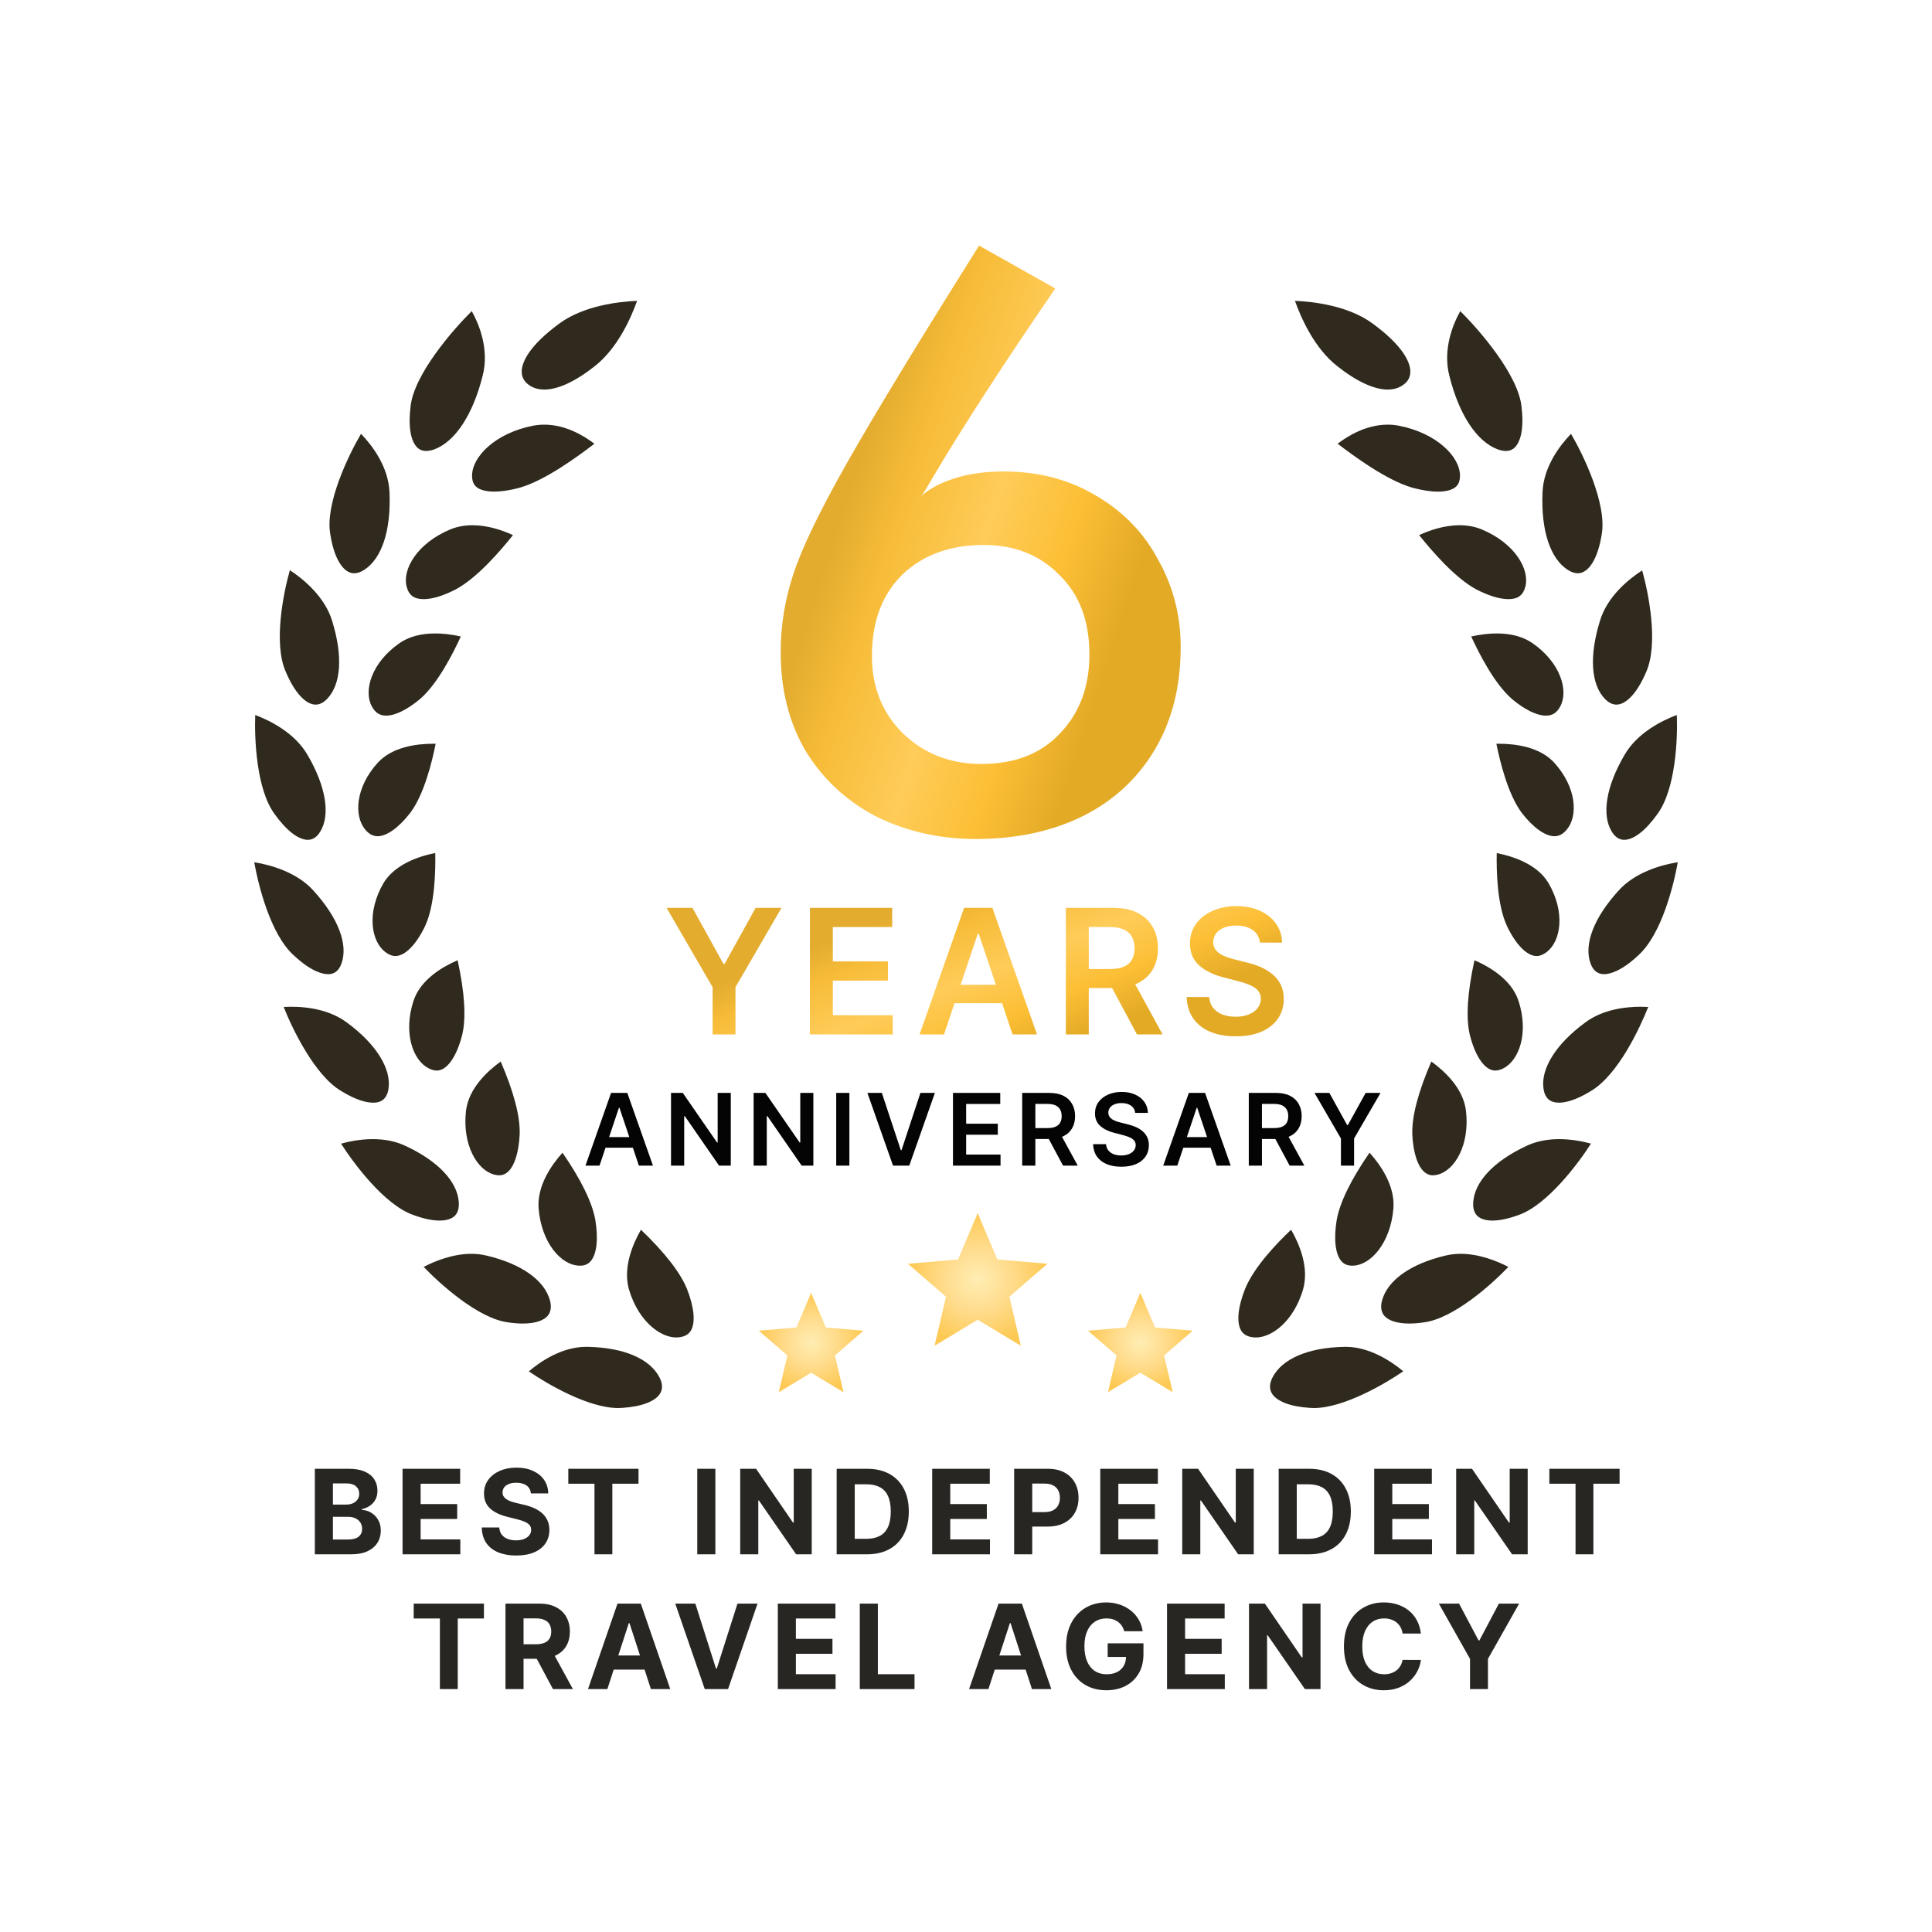
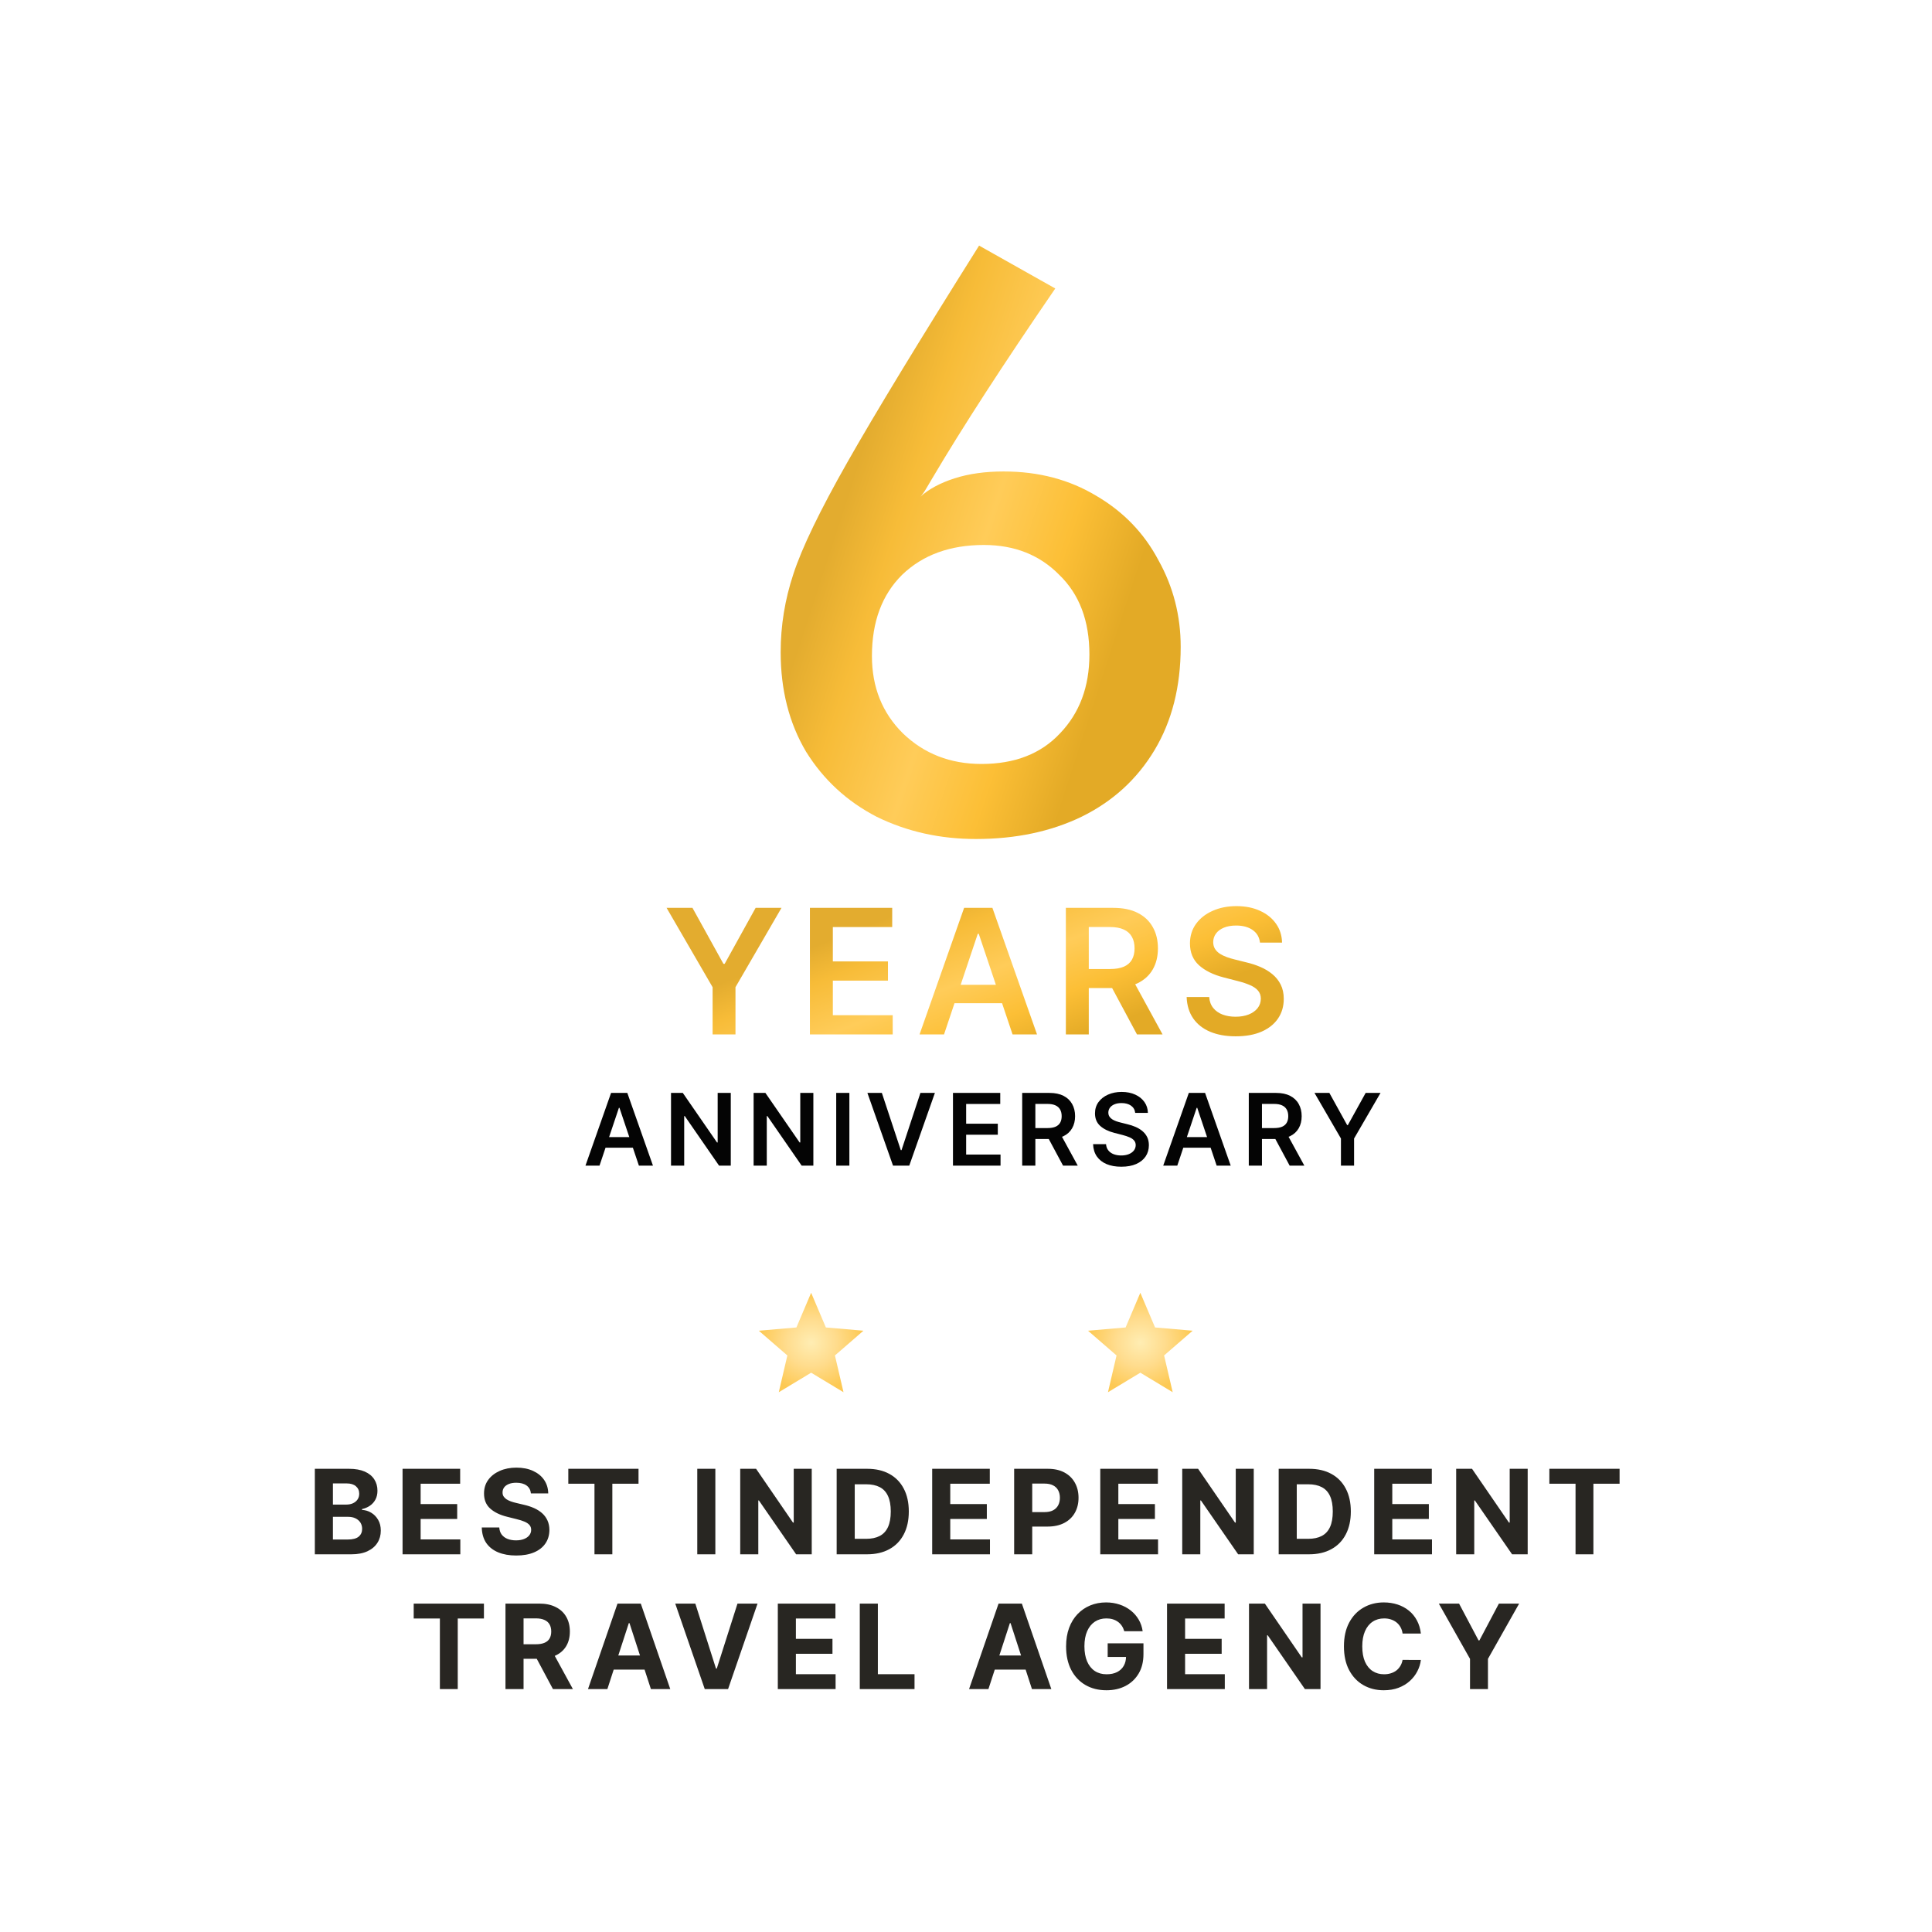
<svg xmlns="http://www.w3.org/2000/svg" width="129" height="129" viewBox="0 0 129 129" fill="none">
  <g filter="url(#filter0_i_107_146)">
    <rect x="0.75" y="0.75" width="127.5" height="127.5" rx="63.75" fill="white" />
-     <path d="M30.867 68.071C30.497 69.559 29.844 70.482 29.167 70.482C29.002 70.482 28.826 70.435 28.632 70.337C27.576 69.814 26.907 67.979 27.612 65.819C28.085 64.404 29.539 63.552 30.555 63.116C31.026 65.268 31.131 66.937 30.867 68.071ZM25.941 71.691C25.806 72.626 25.129 72.626 24.907 72.626C24.509 72.626 23.816 72.489 22.759 71.833C21.01 70.79 19.517 67.698 18.941 66.236C19.957 66.177 21.78 66.248 23.159 67.272C25.097 68.694 26.137 70.347 25.941 71.691ZM34.699 74.707C34.644 76.046 34.255 77.475 33.333 77.475C33.226 77.475 33.111 77.459 32.988 77.426C31.863 77.125 30.855 75.447 31.115 73.164C31.295 71.678 32.531 70.529 33.432 69.879C34.307 71.909 34.733 73.533 34.699 74.707ZM30.382 80.164C30.119 80.439 29.677 80.498 29.355 80.498C28.86 80.498 28.267 80.372 27.584 80.119C25.671 79.446 23.612 76.681 22.774 75.362C23.289 75.219 24.048 75.06 24.891 75.06C25.709 75.06 26.44 75.211 27.071 75.51C29.259 76.527 30.558 77.907 30.636 79.301C30.65 79.558 30.618 79.917 30.382 80.164ZM39.441 83.207C39.263 83.413 39.035 83.51 38.721 83.51C38.691 83.51 38.663 83.507 38.627 83.505C37.473 83.451 36.162 82.011 35.964 79.703C35.843 78.187 36.812 76.799 37.558 75.967C38.806 77.781 39.544 79.293 39.75 80.457C39.958 81.735 39.845 82.738 39.441 83.207ZM36.594 86.825C36.319 87.179 35.719 87.373 34.905 87.373C34.606 87.373 34.275 87.348 33.913 87.293C31.927 87.035 29.363 84.717 28.289 83.592C29.008 83.215 30.222 82.718 31.468 82.718C31.824 82.718 32.166 82.758 32.495 82.838C34.82 83.39 36.36 84.483 36.723 85.838C36.796 86.119 36.834 86.515 36.594 86.825ZM44.089 92.02C43.782 92.558 42.869 92.915 41.57 93.003C41.475 93.011 41.378 93.015 41.277 93.015C40.277 93.015 39.087 92.611 37.996 92.103C36.905 91.594 35.913 90.981 35.311 90.565C36.044 89.941 37.491 88.928 39.147 88.928C39.184 88.928 39.224 88.928 39.267 88.93C41.651 88.979 43.39 89.723 44.033 90.968C44.176 91.244 44.301 91.651 44.089 92.02ZM46.136 87.834C45.994 88.08 45.756 88.227 45.404 88.282C44.303 88.47 42.683 87.373 42.004 85.125C41.576 83.659 42.235 82.088 42.796 81.11C44.384 82.63 45.417 83.959 45.867 85.054C46.35 86.281 46.447 87.294 46.136 87.834ZM22.8 63.334C22.545 64.043 22.064 64.045 21.903 64.045H21.901C21.549 64.045 20.786 63.882 19.614 62.787C18.048 61.381 17.244 58.069 16.975 56.573C18.038 56.738 19.814 57.227 20.927 58.464C22.578 60.282 23.262 62.058 22.8 63.334ZM28.382 60.837C27.78 62.088 27.04 62.834 26.4 62.834C26.178 62.834 25.949 62.741 25.715 62.559C24.774 61.833 24.475 59.916 25.6 57.977C26.178 56.995 27.42 56.277 29.063 55.957C29.081 57.127 29.049 59.394 28.382 60.837ZM29.089 48.662C28.858 49.802 28.341 52.017 27.388 53.281C26.62 54.268 25.826 54.834 25.208 54.834C24.909 54.834 24.644 54.694 24.398 54.404C23.62 53.497 23.721 51.569 25.236 49.914C26.2 48.878 27.779 48.66 28.933 48.66C28.986 48.66 29.04 48.66 29.089 48.662ZM21.372 54.545C21.155 54.897 20.88 55.075 20.555 55.075C20.238 55.075 19.88 54.918 19.501 54.626C19.123 54.331 18.725 53.901 18.333 53.35C17.117 51.714 16.983 48.298 17.042 46.74C17.996 47.101 19.675 47.914 20.539 49.416C21.765 51.508 22.077 53.426 21.372 54.545ZM30.768 41.5C30.276 42.566 29.24 44.657 28.024 45.693C27.174 46.396 26.377 46.783 25.779 46.783C25.355 46.783 25.054 46.589 24.828 46.165C24.26 45.116 24.796 43.249 26.68 41.94C27.301 41.512 28.103 41.296 29.06 41.296C29.462 41.296 30.049 41.335 30.768 41.5ZM21.83 45.678C21.588 45.921 21.335 46.047 21.076 46.047C20.743 46.047 20.392 45.845 20.05 45.472C19.709 45.1 19.378 44.557 19.089 43.874C18.234 41.985 18.927 38.567 19.355 37.073C20.25 37.652 21.693 38.848 22.177 40.46C22.905 42.806 22.779 44.708 21.83 45.678ZM34.251 34.731C33.459 35.717 31.893 37.574 30.422 38.357C29.6 38.781 28.861 39.005 28.289 39.005C27.652 39.005 27.301 38.75 27.153 38.173C26.846 37.014 27.86 35.263 30.083 34.342C30.527 34.162 31.02 34.07 31.547 34.07C32.588 34.07 33.574 34.417 34.251 34.731ZM24.321 37.048C24.09 37.199 23.858 37.277 23.646 37.277C23.284 37.277 22.951 37.034 22.678 36.592C22.404 36.151 22.189 35.514 22.062 34.727C22.062 34.721 22.06 34.715 22.06 34.708C21.67 32.666 23.294 29.344 24.105 27.966C24.796 28.683 25.953 30.139 26.008 31.906C26.109 34.419 25.495 36.292 24.321 37.048ZM42.538 19.087C42.135 20.221 41.253 22.224 39.741 23.427C38.436 24.464 37.259 25.012 36.343 25.012C35.863 25.012 35.462 24.86 35.157 24.574C34.921 24.344 34.814 24.058 34.838 23.722C34.875 23.217 35.25 22.14 37.356 20.596C38.99 19.399 41.34 19.138 42.538 19.087ZM39.689 28.628C38.614 29.45 36.43 31.066 34.717 31.559C33.303 31.944 32.194 31.902 31.764 31.472C31.596 31.303 31.517 31.064 31.521 30.74C31.533 29.494 33.069 27.911 35.616 27.42C35.855 27.377 36.099 27.354 36.344 27.354C37.727 27.354 38.933 28.055 39.689 28.628ZM32.22 24.118C31.567 26.698 30.396 28.477 29.008 29.001C28.812 29.073 28.626 29.111 28.458 29.111C28.194 29.111 27.984 29.02 27.816 28.834C27.582 28.577 27.22 27.897 27.402 26.25C27.404 26.244 27.404 26.237 27.404 26.229C27.578 24.04 30.299 20.958 31.499 19.774C31.974 20.626 32.693 22.316 32.22 24.118ZM93.858 24.564C93.541 24.86 93.137 25.012 92.658 25.012C92.2 25.012 91.678 24.874 91.105 24.607C90.533 24.342 89.915 23.946 89.262 23.427C87.751 22.228 86.868 20.224 86.464 19.087C87.66 19.138 90.012 19.399 91.644 20.598C93.751 22.14 94.127 23.215 94.165 23.72C94.189 24.058 94.082 24.344 93.858 24.564ZM101.184 28.834C101.016 29.02 100.806 29.111 100.545 29.111C100.375 29.111 100.19 29.073 99.995 29.001C98.6 28.475 97.428 26.694 96.779 24.113C96.31 22.318 97.028 20.628 97.503 19.774C98.705 20.962 101.426 24.05 101.599 26.229C101.599 26.237 101.599 26.242 101.601 26.25C101.783 27.897 101.418 28.577 101.184 28.834ZM97.484 30.74C97.486 31.066 97.406 31.305 97.24 31.472C97.008 31.704 96.585 31.826 96.01 31.826C95.519 31.826 94.939 31.735 94.294 31.561C92.579 31.066 90.383 29.444 89.314 28.626C90.07 28.052 91.278 27.354 92.658 27.354C92.902 27.354 93.147 27.377 93.379 27.42C95.931 27.911 97.47 29.494 97.484 30.74ZM106.939 34.727C106.685 36.3 106.077 37.277 105.353 37.277C105.143 37.277 104.909 37.199 104.676 37.048C103.505 36.292 102.891 34.419 102.994 31.902C103.05 30.137 104.206 28.683 104.897 27.968C105.707 29.348 107.329 32.676 106.939 34.727ZM101.846 38.178C101.697 38.75 101.349 39.005 100.713 39.005C100.141 39.005 99.404 38.781 98.59 38.363C97.115 37.576 95.543 35.709 94.755 34.729C95.416 34.425 96.412 34.07 97.454 34.07C97.981 34.07 98.474 34.162 98.913 34.34C101.143 35.261 102.155 37.012 101.846 38.178ZM104.178 46.169C103.955 46.589 103.652 46.783 103.226 46.783C102.626 46.783 101.826 46.396 100.986 45.701C99.764 44.655 98.733 42.578 98.234 41.5C98.951 41.335 99.539 41.296 99.943 41.296C100.899 41.296 101.699 41.512 102.319 41.94C104.204 43.247 104.745 45.116 104.178 46.169ZM109.907 43.887C109.331 45.24 108.592 46.047 107.927 46.047C107.602 46.047 107.339 45.845 107.172 45.678C106.226 44.712 106.101 42.809 106.83 40.452C107.327 38.793 108.796 37.637 109.647 37.085C110.073 38.587 110.757 41.999 109.907 43.887ZM110.66 53.361C109.887 54.451 109.081 55.075 108.45 55.075C108.125 55.075 107.848 54.897 107.628 54.543C106.925 53.426 107.238 51.51 108.466 49.412C109.329 47.912 111.006 47.099 111.962 46.74C112.024 48.304 111.891 51.703 110.66 53.361ZM104.602 54.406C104.359 54.694 104.095 54.834 103.794 54.834C103.177 54.834 102.38 54.267 101.62 53.291C100.666 52.023 100.145 49.791 99.913 48.662C99.965 48.66 100.016 48.66 100.072 48.66C101.224 48.66 102.803 48.878 103.763 49.91C105.279 51.569 105.382 53.497 104.602 54.406ZM103.279 62.563C103.05 62.741 102.822 62.834 102.6 62.834C101.963 62.834 101.222 62.088 100.626 60.845C99.953 59.396 99.917 57.127 99.937 55.959C101.03 56.175 102.654 56.703 103.398 57.973C104.527 59.916 104.226 61.833 103.279 62.563ZM112.026 56.573C111.758 58.065 110.962 61.375 109.38 62.796C108.218 63.882 107.454 64.045 107.103 64.045C106.675 64.045 106.373 63.805 106.202 63.332C105.739 62.054 106.422 60.279 108.077 58.461C109.188 57.227 110.962 56.738 112.026 56.573ZM110.053 66.234C109.489 67.653 108.04 70.765 106.238 71.839C105.188 72.489 104.493 72.626 104.097 72.626C103.489 72.626 103.151 72.32 103.06 71.691C102.865 70.345 103.907 68.694 105.85 67.27C107.016 66.403 108.507 66.22 109.552 66.22C109.735 66.22 109.903 66.226 110.053 66.234ZM100.365 70.341C100.176 70.435 100 70.482 99.838 70.482H99.836C99.157 70.482 98.503 69.559 98.137 68.083C97.874 66.941 97.978 65.272 98.45 63.116C99.466 63.554 100.917 64.406 101.388 65.816C102.095 67.979 101.426 69.814 100.365 70.341ZM96.014 77.426C95.894 77.459 95.779 77.475 95.672 77.475C94.747 77.475 94.355 76.044 94.3 74.715C94.266 73.535 94.694 71.909 95.571 69.877C96.47 70.529 97.705 71.675 97.882 73.16C98.149 75.445 97.143 77.124 96.014 77.426ZM106.23 75.36C105.384 76.683 103.317 79.45 101.41 80.121C100.735 80.371 100.143 80.498 99.65 80.498C99.487 80.498 99.295 80.482 99.111 80.433C98.927 80.384 98.751 80.302 98.618 80.162C98.382 79.915 98.349 79.558 98.365 79.3C98.444 77.907 99.743 76.525 101.935 75.506C102.56 75.211 103.291 75.06 104.109 75.06C104.929 75.06 105.697 75.215 106.23 75.36ZM100.713 83.592C99.644 84.717 97.078 87.035 95.078 87.294C94.725 87.347 94.397 87.373 94.095 87.373C93.689 87.373 93.335 87.324 93.048 87.231C92.763 87.137 92.545 87 92.406 86.823C92.167 86.515 92.204 86.116 92.278 85.84C92.644 84.483 94.185 83.388 96.511 82.836C96.836 82.757 97.179 82.718 97.535 82.718C98.782 82.718 99.996 83.215 100.713 83.592ZM86.999 85.121C86.373 87.21 84.941 88.304 83.848 88.304C83.763 88.304 83.678 88.296 83.591 88.282C83.246 88.227 83.009 88.08 82.866 87.834C82.555 87.294 82.652 86.282 83.131 85.065C83.757 83.541 85.333 81.939 86.207 81.109C86.769 82.082 87.428 83.649 86.999 85.121ZM93.038 79.699C92.838 82.01 91.529 83.451 90.373 83.507C90.018 83.525 89.757 83.431 89.563 83.207C89.159 82.738 89.046 81.735 89.25 80.467C89.458 79.291 90.195 77.779 91.444 75.965C92.191 76.796 93.157 78.181 93.038 79.699ZM93.697 90.561C92.49 91.391 89.721 93.015 87.727 93.015C87.626 93.015 87.529 93.011 87.422 93.001C86.133 92.915 85.216 92.556 84.912 92.018C84.702 91.649 84.826 91.244 84.969 90.967C85.612 89.721 87.349 88.979 89.743 88.93C89.783 88.928 89.82 88.928 89.86 88.928C91.442 88.928 92.921 89.907 93.697 90.561Z" fill="#2F291E" />
-     <path d="M62.4 88.858L63.164 85.583L60.623 83.382L63.97 83.093L65.281 80.004L66.592 83.092L69.938 83.382L67.397 85.583L68.162 88.857L65.281 87.119L62.4 88.858Z" fill="url(#paint0_radial_107_146)" />
    <path d="M51.999 91.959L52.573 89.504L50.667 87.853L53.177 87.635L54.16 85.32L55.143 87.635L57.653 87.852L55.748 89.503L56.321 91.959L54.16 90.656L51.999 91.959Z" fill="url(#paint1_radial_107_146)" />
    <path d="M73.979 91.959L74.552 89.504L72.647 87.853L75.157 87.635L76.14 85.319L77.123 87.635L79.633 87.852L77.727 89.503L78.301 91.959L76.14 90.655L73.979 91.959Z" fill="url(#paint2_radial_107_146)" />
    <path d="M65.162 55.02C62.759 55.02 60.551 54.526 58.537 53.537C56.559 52.515 54.987 51.066 53.821 49.191C52.69 47.283 52.125 45.068 52.125 42.545C52.125 40.773 52.408 39.035 52.973 37.331C53.538 35.593 54.739 33.105 56.577 29.867C58.414 26.629 61.346 21.806 65.374 15.399L70.461 18.262C66.999 23.306 64.261 27.532 62.247 30.94C62.106 31.179 61.965 31.417 61.823 31.656C61.682 31.895 61.558 32.065 61.452 32.167C62.017 31.656 62.777 31.247 63.731 30.94C64.685 30.634 65.78 30.48 67.017 30.48C69.349 30.48 71.415 31.026 73.217 32.116C75.019 33.173 76.397 34.604 77.351 36.41C78.34 38.183 78.835 40.108 78.835 42.188C78.835 44.846 78.252 47.147 77.086 49.089C75.92 51.032 74.295 52.515 72.21 53.537C70.161 54.526 67.812 55.02 65.162 55.02ZM65.533 50.01C67.759 50.01 69.507 49.328 70.779 47.965C72.087 46.601 72.74 44.846 72.74 42.699C72.74 40.449 72.069 38.677 70.726 37.382C69.419 36.053 67.741 35.388 65.692 35.388C63.431 35.388 61.611 36.053 60.233 37.382C58.891 38.711 58.219 40.517 58.219 42.801C58.219 44.88 58.908 46.601 60.286 47.965C61.7 49.328 63.448 50.01 65.533 50.01Z" fill="url(#paint3_linear_107_146)" />
    <path d="M44.508 59.618H46.236L48.303 63.355H48.386L50.453 59.618H52.181L49.108 64.915V68.067H47.581V64.915L44.508 59.618ZM54.078 68.067V59.618H59.573V60.901H55.609V63.195H59.289V64.478H55.609V66.784H59.606V68.067H54.078ZM63.033 68.067H61.399L64.374 59.618H66.263L69.242 68.067H67.608L65.352 61.35H65.286L63.033 68.067ZM63.087 64.754H67.542V65.983H63.087V64.754ZM71.168 68.067V59.618H74.336C74.985 59.618 75.53 59.731 75.97 59.956C76.413 60.182 76.747 60.498 76.972 60.905C77.201 61.309 77.315 61.781 77.315 62.32C77.315 62.862 77.199 63.332 76.968 63.731C76.74 64.127 76.403 64.434 75.958 64.651C75.512 64.865 74.965 64.973 74.316 64.973H72.059V63.702H74.109C74.489 63.702 74.8 63.65 75.042 63.545C75.284 63.438 75.463 63.283 75.578 63.079C75.696 62.873 75.755 62.62 75.755 62.32C75.755 62.02 75.696 61.764 75.578 61.553C75.46 61.338 75.28 61.176 75.038 61.066C74.796 60.953 74.484 60.897 74.101 60.897H72.698V68.067H71.168ZM75.533 64.238L77.624 68.067H75.916L73.862 64.238H75.533ZM84.129 61.94C84.09 61.58 83.928 61.3 83.642 61.099C83.359 60.898 82.99 60.798 82.536 60.798C82.217 60.798 81.944 60.846 81.715 60.942C81.487 61.038 81.312 61.169 81.191 61.334C81.07 61.499 81.008 61.687 81.006 61.899C81.006 62.075 81.046 62.228 81.125 62.357C81.208 62.486 81.319 62.596 81.46 62.687C81.6 62.775 81.755 62.849 81.926 62.91C82.096 62.97 82.268 63.021 82.441 63.063L83.233 63.261C83.552 63.335 83.859 63.435 84.153 63.562C84.451 63.688 84.716 63.848 84.95 64.04C85.186 64.233 85.373 64.465 85.511 64.737C85.648 65.01 85.717 65.329 85.717 65.695C85.717 66.19 85.591 66.626 85.337 67.002C85.084 67.376 84.719 67.669 84.24 67.881C83.764 68.09 83.188 68.195 82.511 68.195C81.854 68.195 81.284 68.093 80.799 67.889C80.318 67.686 79.941 67.389 79.669 66.998C79.4 66.608 79.254 66.132 79.232 65.571H80.737C80.76 65.865 80.85 66.11 81.01 66.305C81.169 66.501 81.377 66.646 81.633 66.743C81.891 66.839 82.18 66.887 82.499 66.887C82.832 66.887 83.123 66.837 83.374 66.738C83.627 66.637 83.825 66.496 83.968 66.318C84.111 66.136 84.184 65.924 84.186 65.682C84.184 65.462 84.119 65.281 83.993 65.138C83.866 64.992 83.689 64.871 83.46 64.775C83.235 64.676 82.971 64.588 82.668 64.511L81.707 64.263C81.011 64.084 80.461 63.813 80.057 63.45C79.655 63.085 79.454 62.599 79.454 61.994C79.454 61.496 79.589 61.06 79.859 60.686C80.131 60.312 80.501 60.022 80.969 59.816C81.436 59.607 81.966 59.502 82.557 59.502C83.156 59.502 83.682 59.607 84.133 59.816C84.587 60.022 84.943 60.309 85.201 60.678C85.46 61.044 85.593 61.465 85.602 61.94H84.129Z" fill="url(#paint4_linear_107_146)" />
    <path d="M40.03 76.829H39.092L40.801 71.974H41.886L43.598 76.829H42.659L41.362 72.97H41.325L40.03 76.829ZM40.061 74.925H42.621V75.632H40.061V74.925ZM48.794 71.974V76.829H48.011L45.724 73.522H45.684V76.829H44.804V71.974H45.591L47.876 75.283H47.919V71.974H48.794ZM54.308 71.974V76.829H53.526L51.239 73.522H51.198V76.829H50.319V71.974H51.106L53.391 75.283H53.434V71.974H54.308ZM56.713 71.974V76.829H55.834V71.974H56.713ZM58.882 71.974L60.146 75.795H60.195L61.456 71.974H62.423L60.712 76.829H59.627L57.917 71.974H58.882ZM63.63 76.829V71.974H66.787V72.711H64.51V74.029H66.624V74.766H64.51V76.091H66.806V76.829H63.63ZM68.252 76.829V71.974H70.072C70.445 71.974 70.758 72.039 71.011 72.168C71.265 72.298 71.457 72.48 71.587 72.714C71.718 72.946 71.784 73.217 71.784 73.527C71.784 73.838 71.717 74.108 71.584 74.337C71.453 74.565 71.26 74.741 71.004 74.866C70.748 74.989 70.433 75.051 70.06 75.051H68.764V74.321H69.942C70.16 74.321 70.338 74.291 70.478 74.231C70.617 74.169 70.719 74.08 70.786 73.963C70.854 73.844 70.888 73.699 70.888 73.527C70.888 73.355 70.854 73.207 70.786 73.086C70.718 72.963 70.614 72.869 70.475 72.806C70.336 72.741 70.157 72.709 69.937 72.709H69.131V76.829H68.252ZM70.76 74.629L71.961 76.829H70.98L69.8 74.629H70.76ZM75.798 73.309C75.776 73.102 75.683 72.941 75.519 72.825C75.356 72.71 75.144 72.652 74.883 72.652C74.7 72.652 74.543 72.68 74.412 72.735C74.281 72.79 74.18 72.865 74.111 72.96C74.041 73.055 74.006 73.163 74.004 73.285C74.004 73.386 74.027 73.474 74.073 73.548C74.12 73.622 74.184 73.686 74.265 73.738C74.346 73.788 74.435 73.831 74.533 73.866C74.631 73.9 74.73 73.93 74.829 73.953L75.284 74.067C75.467 74.11 75.644 74.168 75.813 74.24C75.983 74.313 76.136 74.404 76.27 74.515C76.406 74.626 76.513 74.759 76.593 74.916C76.671 75.072 76.711 75.255 76.711 75.466C76.711 75.75 76.638 76.001 76.493 76.217C76.348 76.432 76.137 76.6 75.862 76.722C75.589 76.842 75.258 76.902 74.869 76.902C74.492 76.902 74.164 76.844 73.886 76.727C73.609 76.61 73.393 76.439 73.236 76.215C73.081 75.99 72.998 75.717 72.985 75.394H73.85C73.863 75.564 73.915 75.704 74.007 75.816C74.098 75.929 74.218 76.012 74.364 76.068C74.513 76.123 74.679 76.151 74.862 76.151C75.053 76.151 75.221 76.122 75.365 76.065C75.51 76.007 75.624 75.926 75.706 75.823C75.788 75.719 75.83 75.597 75.832 75.459C75.83 75.332 75.793 75.228 75.72 75.146C75.647 75.062 75.546 74.992 75.415 74.937C75.285 74.88 75.133 74.83 74.959 74.785L74.407 74.643C74.007 74.54 73.691 74.385 73.459 74.176C73.228 73.966 73.113 73.687 73.113 73.339C73.113 73.053 73.19 72.803 73.345 72.588C73.502 72.373 73.714 72.207 73.983 72.088C74.251 71.968 74.556 71.908 74.895 71.908C75.24 71.908 75.542 71.968 75.801 72.088C76.061 72.207 76.266 72.372 76.415 72.583C76.563 72.793 76.64 73.035 76.645 73.309H75.798ZM78.608 76.829H77.669L79.378 71.974H80.463L82.175 76.829H81.236L79.94 72.97H79.902L78.608 76.829ZM78.638 74.925H81.198V75.632H78.638V74.925ZM83.382 76.829V71.974H85.202C85.575 71.974 85.888 72.039 86.141 72.168C86.395 72.298 86.587 72.48 86.716 72.714C86.848 72.946 86.913 73.217 86.913 73.527C86.913 73.838 86.847 74.108 86.714 74.337C86.583 74.565 86.389 74.741 86.133 74.866C85.877 74.989 85.563 75.051 85.19 75.051H83.894V74.321H85.072C85.29 74.321 85.468 74.291 85.607 74.231C85.746 74.169 85.849 74.08 85.915 73.963C85.983 73.844 86.017 73.699 86.017 73.527C86.017 73.355 85.983 73.207 85.915 73.086C85.847 72.963 85.744 72.869 85.605 72.806C85.466 72.741 85.286 72.709 85.067 72.709H84.261V76.829H83.382ZM85.889 74.629L87.091 76.829H86.11L84.929 74.629H85.889ZM87.769 71.974H88.762L89.95 74.122H89.997L91.185 71.974H92.178L90.412 75.018V76.829H89.535V75.018L87.769 71.974Z" fill="#040404" />
    <path d="M21.022 102.781V97.072H23.308C23.728 97.072 24.078 97.135 24.358 97.259C24.639 97.383 24.85 97.556 24.991 97.778C25.133 97.997 25.203 98.249 25.203 98.536C25.203 98.759 25.159 98.955 25.069 99.124C24.98 99.291 24.857 99.429 24.701 99.536C24.547 99.642 24.37 99.718 24.172 99.762V99.818C24.389 99.827 24.593 99.888 24.782 100.002C24.974 100.115 25.129 100.274 25.248 100.479C25.367 100.681 25.426 100.923 25.426 101.203C25.426 101.506 25.351 101.777 25.2 102.014C25.052 102.25 24.831 102.437 24.54 102.575C24.248 102.712 23.888 102.781 23.461 102.781H21.022ZM22.229 101.794H23.213C23.549 101.794 23.794 101.73 23.949 101.602C24.103 101.472 24.18 101.299 24.18 101.083C24.18 100.925 24.142 100.786 24.066 100.665C23.99 100.545 23.881 100.45 23.74 100.381C23.6 100.312 23.434 100.278 23.241 100.278H22.229V101.794ZM22.229 99.461H23.124C23.289 99.461 23.436 99.432 23.564 99.375C23.694 99.315 23.796 99.232 23.871 99.124C23.947 99.016 23.985 98.887 23.985 98.736C23.985 98.53 23.912 98.364 23.765 98.237C23.62 98.111 23.413 98.048 23.146 98.048H22.229V99.461ZM26.879 102.781V97.072H30.725V98.067H28.086V99.428H30.527V100.423H28.086V101.786H30.736V102.781H26.879ZM35.449 98.714C35.427 98.489 35.331 98.315 35.162 98.19C34.993 98.066 34.763 98.003 34.473 98.003C34.276 98.003 34.11 98.031 33.974 98.087C33.839 98.141 33.735 98.216 33.662 98.313C33.592 98.409 33.556 98.519 33.556 98.642C33.553 98.744 33.574 98.833 33.62 98.909C33.669 98.985 33.735 99.051 33.818 99.107C33.902 99.161 33.999 99.208 34.108 99.249C34.218 99.288 34.335 99.322 34.459 99.35L34.972 99.472C35.221 99.528 35.45 99.602 35.658 99.695C35.866 99.788 36.047 99.903 36.199 100.038C36.351 100.174 36.469 100.334 36.553 100.518C36.638 100.702 36.682 100.912 36.684 101.15C36.682 101.5 36.593 101.803 36.416 102.059C36.242 102.314 35.989 102.512 35.658 102.653C35.329 102.792 34.932 102.862 34.468 102.862C34.007 102.862 33.606 102.791 33.264 102.65C32.924 102.509 32.658 102.3 32.466 102.023C32.277 101.744 32.178 101.399 32.168 100.989H33.336C33.349 101.18 33.404 101.34 33.501 101.468C33.599 101.594 33.73 101.69 33.894 101.755C34.059 101.818 34.246 101.85 34.454 101.85C34.658 101.85 34.836 101.82 34.986 101.761C35.139 101.701 35.257 101.619 35.34 101.513C35.424 101.407 35.466 101.285 35.466 101.148C35.466 101.019 35.428 100.912 35.352 100.824C35.277 100.737 35.167 100.663 35.023 100.601C34.88 100.54 34.704 100.484 34.496 100.434L33.874 100.278C33.393 100.161 33.013 99.978 32.734 99.729C32.455 99.48 32.317 99.144 32.319 98.722C32.317 98.377 32.409 98.075 32.595 97.817C32.782 97.558 33.04 97.357 33.367 97.212C33.694 97.067 34.066 96.994 34.482 96.994C34.906 96.994 35.275 97.067 35.591 97.212C35.909 97.357 36.156 97.558 36.333 97.817C36.509 98.075 36.6 98.374 36.606 98.714H35.449ZM37.946 98.067V97.072H42.634V98.067H40.886V102.781H39.693V98.067H37.946ZM47.764 97.072V102.781H46.557V97.072H47.764ZM54.2 97.072V102.781H53.157L50.673 99.188H50.632V102.781H49.425V97.072H50.484L52.948 100.663H52.998V97.072H54.2ZM57.888 102.781H55.864V97.072H57.904C58.478 97.072 58.973 97.187 59.387 97.415C59.802 97.642 60.12 97.968 60.343 98.394C60.568 98.819 60.681 99.328 60.681 99.921C60.681 100.516 60.568 101.027 60.343 101.454C60.12 101.882 59.8 102.21 59.382 102.438C58.965 102.667 58.467 102.781 57.888 102.781ZM57.071 101.747H57.837C58.194 101.747 58.494 101.684 58.738 101.557C58.983 101.429 59.167 101.231 59.29 100.964C59.414 100.694 59.477 100.347 59.477 99.921C59.477 99.499 59.414 99.154 59.29 98.887C59.167 98.619 58.984 98.422 58.741 98.296C58.497 98.17 58.197 98.106 57.84 98.106H57.071V101.747ZM62.242 102.781V97.072H66.089V98.067H63.449V99.428H65.891V100.423H63.449V101.786H66.1V102.781H62.242ZM67.715 102.781V97.072H69.968C70.401 97.072 70.77 97.155 71.074 97.32C71.379 97.484 71.611 97.712 71.771 98.003C71.933 98.293 72.014 98.628 72.014 99.007C72.014 99.386 71.932 99.72 71.768 100.01C71.605 100.3 71.368 100.526 71.058 100.688C70.749 100.849 70.376 100.93 69.937 100.93H68.501V99.963H69.742C69.974 99.963 70.166 99.923 70.316 99.843C70.469 99.761 70.582 99.649 70.656 99.506C70.732 99.361 70.77 99.195 70.77 99.007C70.77 98.817 70.732 98.652 70.656 98.511C70.582 98.368 70.469 98.257 70.316 98.179C70.164 98.099 69.971 98.059 69.736 98.059H68.922V102.781H67.715ZM73.465 102.781V97.072H77.312V98.067H74.672V99.428H77.114V100.423H74.672V101.786H77.323V102.781H73.465ZM83.713 97.072V102.781H82.671L80.187 99.188H80.145V102.781H78.938V97.072H79.998L82.462 100.663H82.512V97.072H83.713ZM87.401 102.781H85.378V97.072H87.418C87.992 97.072 88.487 97.187 88.901 97.415C89.316 97.642 89.634 97.968 89.857 98.394C90.082 98.819 90.195 99.328 90.195 99.921C90.195 100.516 90.082 101.027 89.857 101.454C89.634 101.882 89.314 102.21 88.895 102.438C88.479 102.667 87.981 102.781 87.401 102.781ZM86.585 101.747H87.351C87.708 101.747 88.008 101.684 88.252 101.557C88.497 101.429 88.681 101.231 88.804 100.964C88.928 100.694 88.99 100.347 88.99 99.921C88.99 99.499 88.928 99.154 88.804 98.887C88.681 98.619 88.498 98.422 88.254 98.296C88.011 98.17 87.711 98.106 87.354 98.106H86.585V101.747ZM91.756 102.781V97.072H95.603V98.067H92.963V99.428H95.405V100.423H92.963V101.786H95.614V102.781H91.756ZM102.004 97.072V102.781H100.962L98.478 99.188H98.436V102.781H97.229V97.072H98.288L100.753 100.663H100.803V97.072H102.004ZM103.451 98.067V97.072H108.14V98.067H106.392V102.781H105.199V98.067H103.451ZM27.623 107.067V106.072H32.312V107.067H30.564V111.781H29.371V107.067H27.623ZM33.751 111.781V106.072H36.004C36.435 106.072 36.803 106.149 37.107 106.304C37.414 106.456 37.647 106.673 37.807 106.953C37.969 107.232 38.05 107.56 38.05 107.937C38.05 108.316 37.968 108.642 37.804 108.915C37.641 109.187 37.404 109.395 37.093 109.54C36.785 109.685 36.411 109.757 35.973 109.757H34.465V108.787H35.778C36.008 108.787 36.2 108.756 36.352 108.692C36.504 108.629 36.618 108.535 36.692 108.408C36.768 108.282 36.806 108.125 36.806 107.937C36.806 107.748 36.768 107.588 36.692 107.458C36.618 107.328 36.503 107.229 36.349 107.162C36.197 107.093 36.005 107.059 35.772 107.059H34.958V111.781H33.751ZM36.834 109.183L38.253 111.781H36.921L35.532 109.183H36.834ZM40.554 111.781H39.26L41.231 106.072H42.786L44.754 111.781H43.461L42.031 107.377H41.986L40.554 111.781ZM40.473 109.537H43.528V110.479H40.473V109.537ZM46.427 106.072L47.807 110.41H47.86L49.242 106.072H50.581L48.613 111.781H47.057L45.086 106.072H46.427ZM51.935 111.781V106.072H55.782V107.067H53.142V108.428H55.584V109.423H53.142V110.786H55.793V111.781H51.935ZM57.408 111.781V106.072H58.615V110.786H61.063V111.781H57.408ZM65.997 111.781H64.704L66.674 106.072H68.23L70.198 111.781H68.904L67.475 107.377H67.43L65.997 111.781ZM65.916 109.537H68.971V110.479H65.916V109.537ZM75.069 107.918C75.03 107.782 74.975 107.662 74.905 107.558C74.834 107.452 74.748 107.363 74.646 107.29C74.545 107.216 74.43 107.159 74.3 107.12C74.172 107.081 74.029 107.062 73.873 107.062C73.582 107.062 73.325 107.134 73.104 107.279C72.885 107.424 72.714 107.635 72.591 107.912C72.469 108.187 72.407 108.523 72.407 108.921C72.407 109.319 72.468 109.657 72.588 109.936C72.709 110.214 72.88 110.427 73.101 110.574C73.323 110.719 73.584 110.791 73.885 110.791C74.158 110.791 74.391 110.743 74.584 110.647C74.779 110.548 74.928 110.41 75.03 110.231C75.134 110.053 75.186 109.842 75.186 109.598L75.432 109.635H73.96V108.726H76.349V109.445C76.349 109.947 76.243 110.378 76.031 110.738C75.819 111.097 75.527 111.374 75.156 111.569C74.784 111.762 74.359 111.859 73.879 111.859C73.344 111.859 72.874 111.741 72.469 111.505C72.064 111.267 71.748 110.93 71.521 110.493C71.296 110.055 71.183 109.534 71.183 108.932C71.183 108.469 71.25 108.057 71.384 107.695C71.52 107.33 71.709 107.022 71.953 106.769C72.196 106.516 72.48 106.324 72.803 106.192C73.126 106.06 73.477 105.994 73.854 105.994C74.177 105.994 74.478 106.042 74.757 106.136C75.036 106.229 75.283 106.361 75.499 106.532C75.716 106.703 75.893 106.907 76.031 107.143C76.168 107.377 76.257 107.635 76.296 107.918H75.069ZM77.923 111.781V106.072H81.769V107.067H79.129V108.428H81.571V109.423H79.129V110.786H81.78V111.781H77.923ZM88.171 106.072V111.781H87.129L84.645 108.188H84.603V111.781H83.396V106.072H84.455L86.919 109.663H86.97V106.072H88.171ZM94.872 108.071H93.651C93.629 107.913 93.584 107.773 93.515 107.65C93.446 107.525 93.358 107.42 93.25 107.332C93.142 107.245 93.018 107.178 92.876 107.132C92.737 107.085 92.586 107.062 92.422 107.062C92.127 107.062 91.869 107.135 91.65 107.282C91.431 107.427 91.261 107.639 91.14 107.918C91.019 108.194 90.959 108.531 90.959 108.927C90.959 109.334 91.019 109.676 91.14 109.952C91.263 110.229 91.434 110.438 91.653 110.58C91.872 110.721 92.126 110.791 92.414 110.791C92.576 110.791 92.725 110.77 92.863 110.727C93.002 110.685 93.126 110.622 93.233 110.541C93.341 110.457 93.43 110.356 93.501 110.237C93.573 110.118 93.624 109.982 93.651 109.83L94.872 109.835C94.841 110.097 94.762 110.35 94.635 110.594C94.511 110.835 94.343 111.052 94.131 111.243C93.921 111.433 93.67 111.583 93.378 111.695C93.088 111.804 92.76 111.859 92.394 111.859C91.885 111.859 91.43 111.744 91.028 111.513C90.629 111.283 90.313 110.949 90.081 110.513C89.85 110.076 89.735 109.547 89.735 108.927C89.735 108.304 89.852 107.774 90.086 107.338C90.32 106.901 90.638 106.568 91.04 106.34C91.441 106.109 91.893 105.994 92.394 105.994C92.725 105.994 93.032 106.041 93.314 106.134C93.599 106.227 93.85 106.362 94.07 106.541C94.289 106.717 94.467 106.934 94.605 107.19C94.744 107.446 94.833 107.74 94.872 108.071ZM96.071 106.072H97.422L98.724 108.531H98.78L100.082 106.072H101.434L99.351 109.763V111.781H98.153V109.763L96.071 106.072Z" fill="#282622" />
  </g>
  <defs>
    <filter id="filter0_i_107_146" x="0.75" y="0.75" width="127.5" height="128.5" filterUnits="userSpaceOnUse" color-interpolation-filters="sRGB">
      <feFlood flood-opacity="0" result="BackgroundImageFix" />
      <feBlend mode="normal" in="SourceGraphic" in2="BackgroundImageFix" result="shape" />
      <feColorMatrix in="SourceAlpha" type="matrix" values="0 0 0 0 0 0 0 0 0 0 0 0 0 0 0 0 0 0 127 0" result="hardAlpha" />
      <feOffset dy="1" />
      <feGaussianBlur stdDeviation="2" />
      <feComposite in2="hardAlpha" operator="arithmetic" k2="-1" k3="1" />
      <feColorMatrix type="matrix" values="0 0 0 0 0.047 0 0 0 0 0.047 0 0 0 0 0.051 0 0 0 0.05 0" />
      <feBlend mode="normal" in2="shape" result="effect1_innerShadow_107_146" />
    </filter>
    <radialGradient id="paint0_radial_107_146" cx="0" cy="0" r="1" gradientUnits="userSpaceOnUse" gradientTransform="translate(65.281 84.431) rotate(90) scale(4.427 4.657)">
      <stop stop-color="#FFEDB3" />
      <stop offset="0.48" stop-color="#FFDC8D" />
      <stop offset="1" stop-color="#FDC953" />
    </radialGradient>
    <radialGradient id="paint1_radial_107_146" cx="0" cy="0" r="1" gradientUnits="userSpaceOnUse" gradientTransform="translate(54.16 88.639) rotate(90) scale(3.32 3.493)">
      <stop stop-color="#FFEDB3" />
      <stop offset="0.48" stop-color="#FFDC8D" />
      <stop offset="1" stop-color="#FDC953" />
    </radialGradient>
    <radialGradient id="paint2_radial_107_146" cx="0" cy="0" r="1" gradientUnits="userSpaceOnUse" gradientTransform="translate(76.139 88.639) rotate(90) scale(3.32 3.493)">
      <stop stop-color="#FFEDB3" />
      <stop offset="0.48" stop-color="#FFDC8D" />
      <stop offset="1" stop-color="#FDC953" />
    </radialGradient>
    <linearGradient id="paint3_linear_107_146" x1="52.125" y1="45.665" x2="71.216" y2="51.888" gradientUnits="userSpaceOnUse">
      <stop stop-color="#E3AC2F" />
      <stop offset="0.19" stop-color="#F7BC38" />
      <stop offset="0.48" stop-color="#FFCC59" />
      <stop offset="0.745" stop-color="#FCBF36" />
      <stop offset="1" stop-color="#E3AA26" />
    </linearGradient>
    <linearGradient id="paint4_linear_107_146" x1="44.25" y1="66.178" x2="48.711" y2="77.502" gradientUnits="userSpaceOnUse">
      <stop stop-color="#E3AC2F" />
      <stop offset="0.19" stop-color="#F7BC38" />
      <stop offset="0.48" stop-color="#FFCC59" />
      <stop offset="0.745" stop-color="#FCBF36" />
      <stop offset="1" stop-color="#E3AA26" />
    </linearGradient>
  </defs>
</svg>